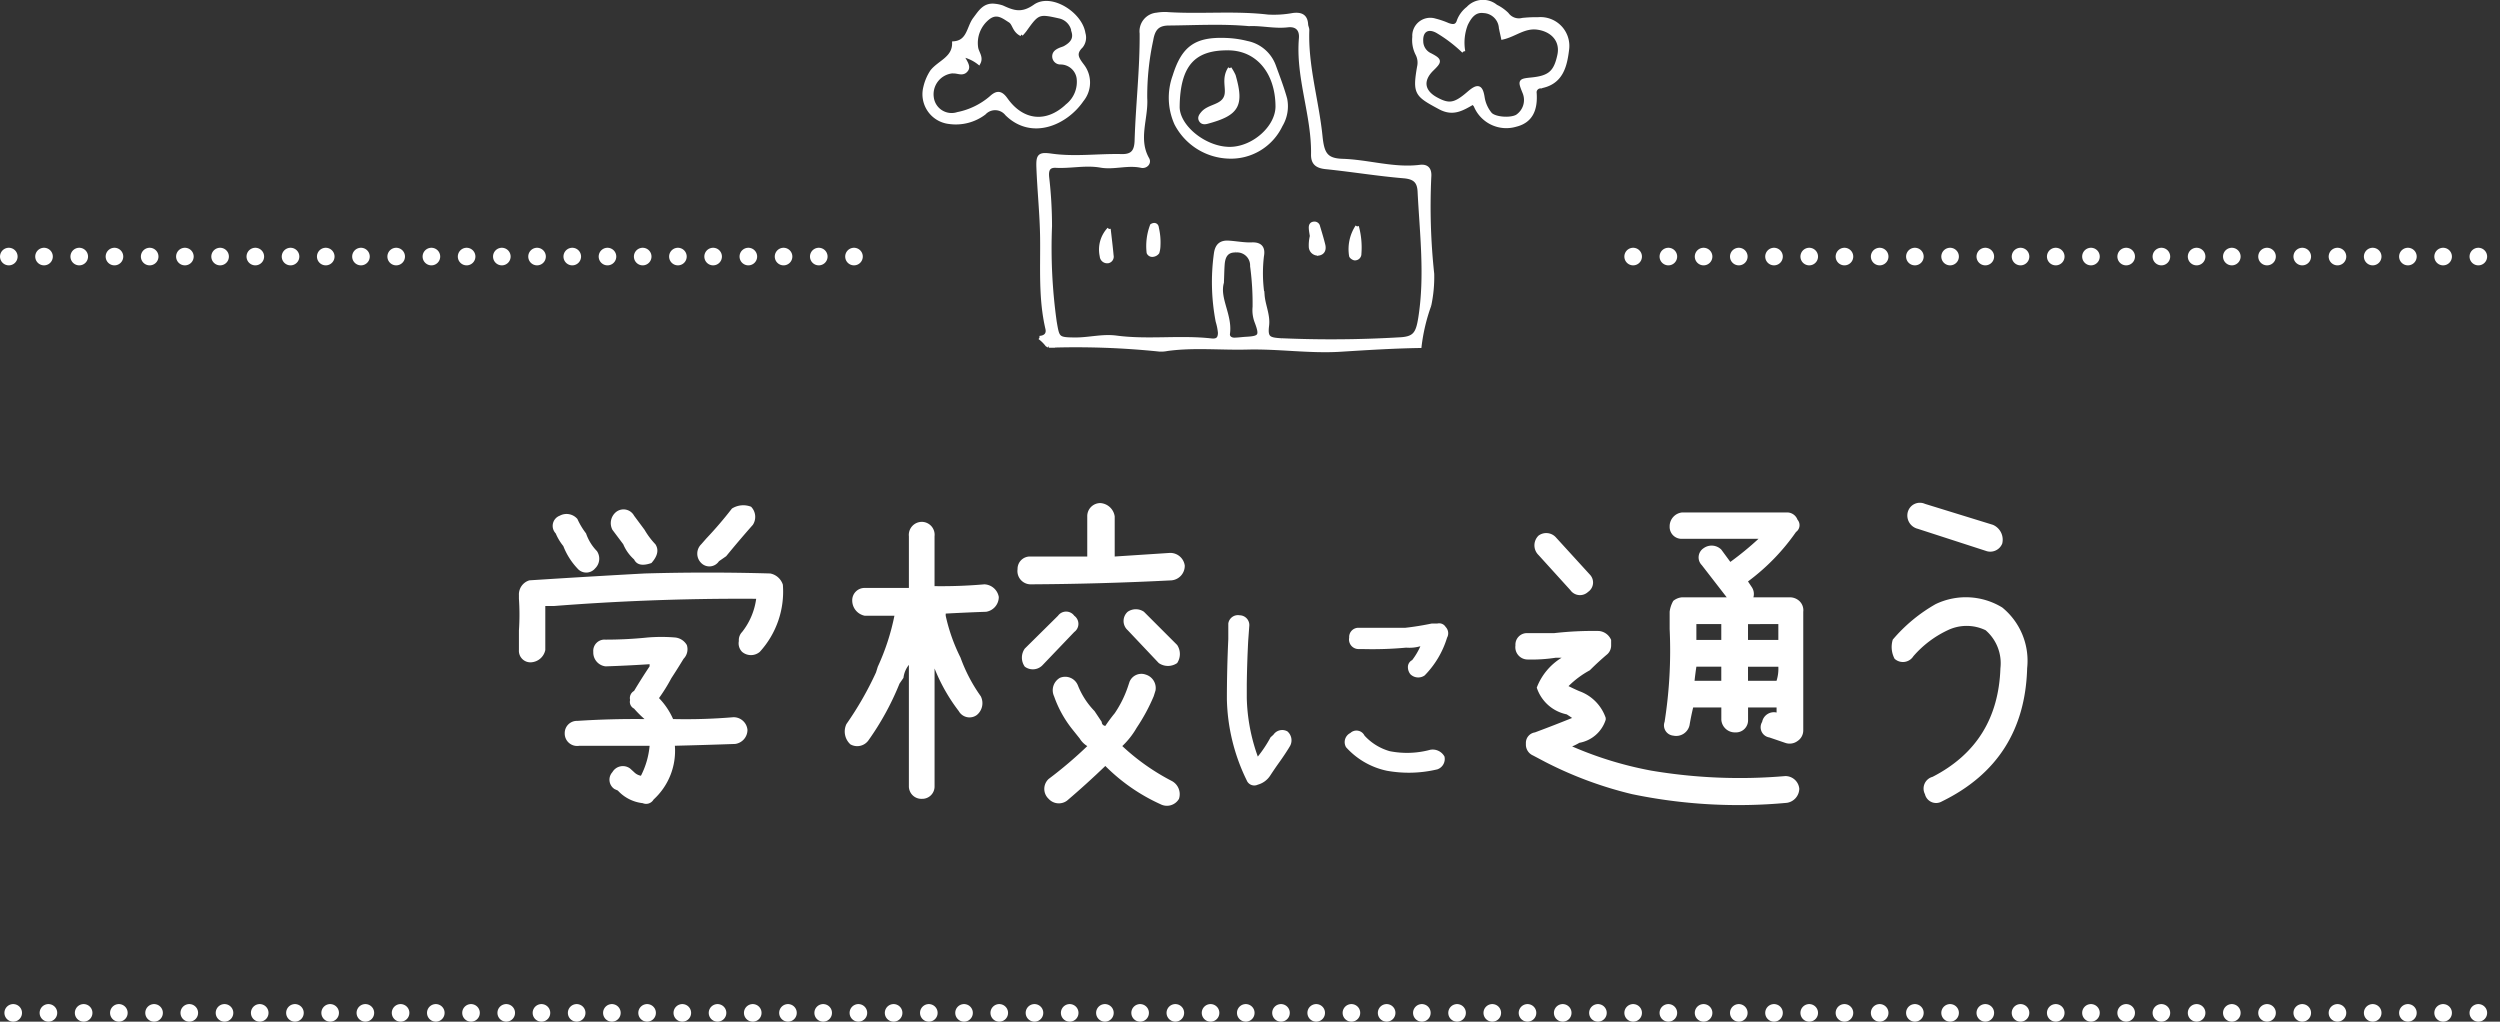
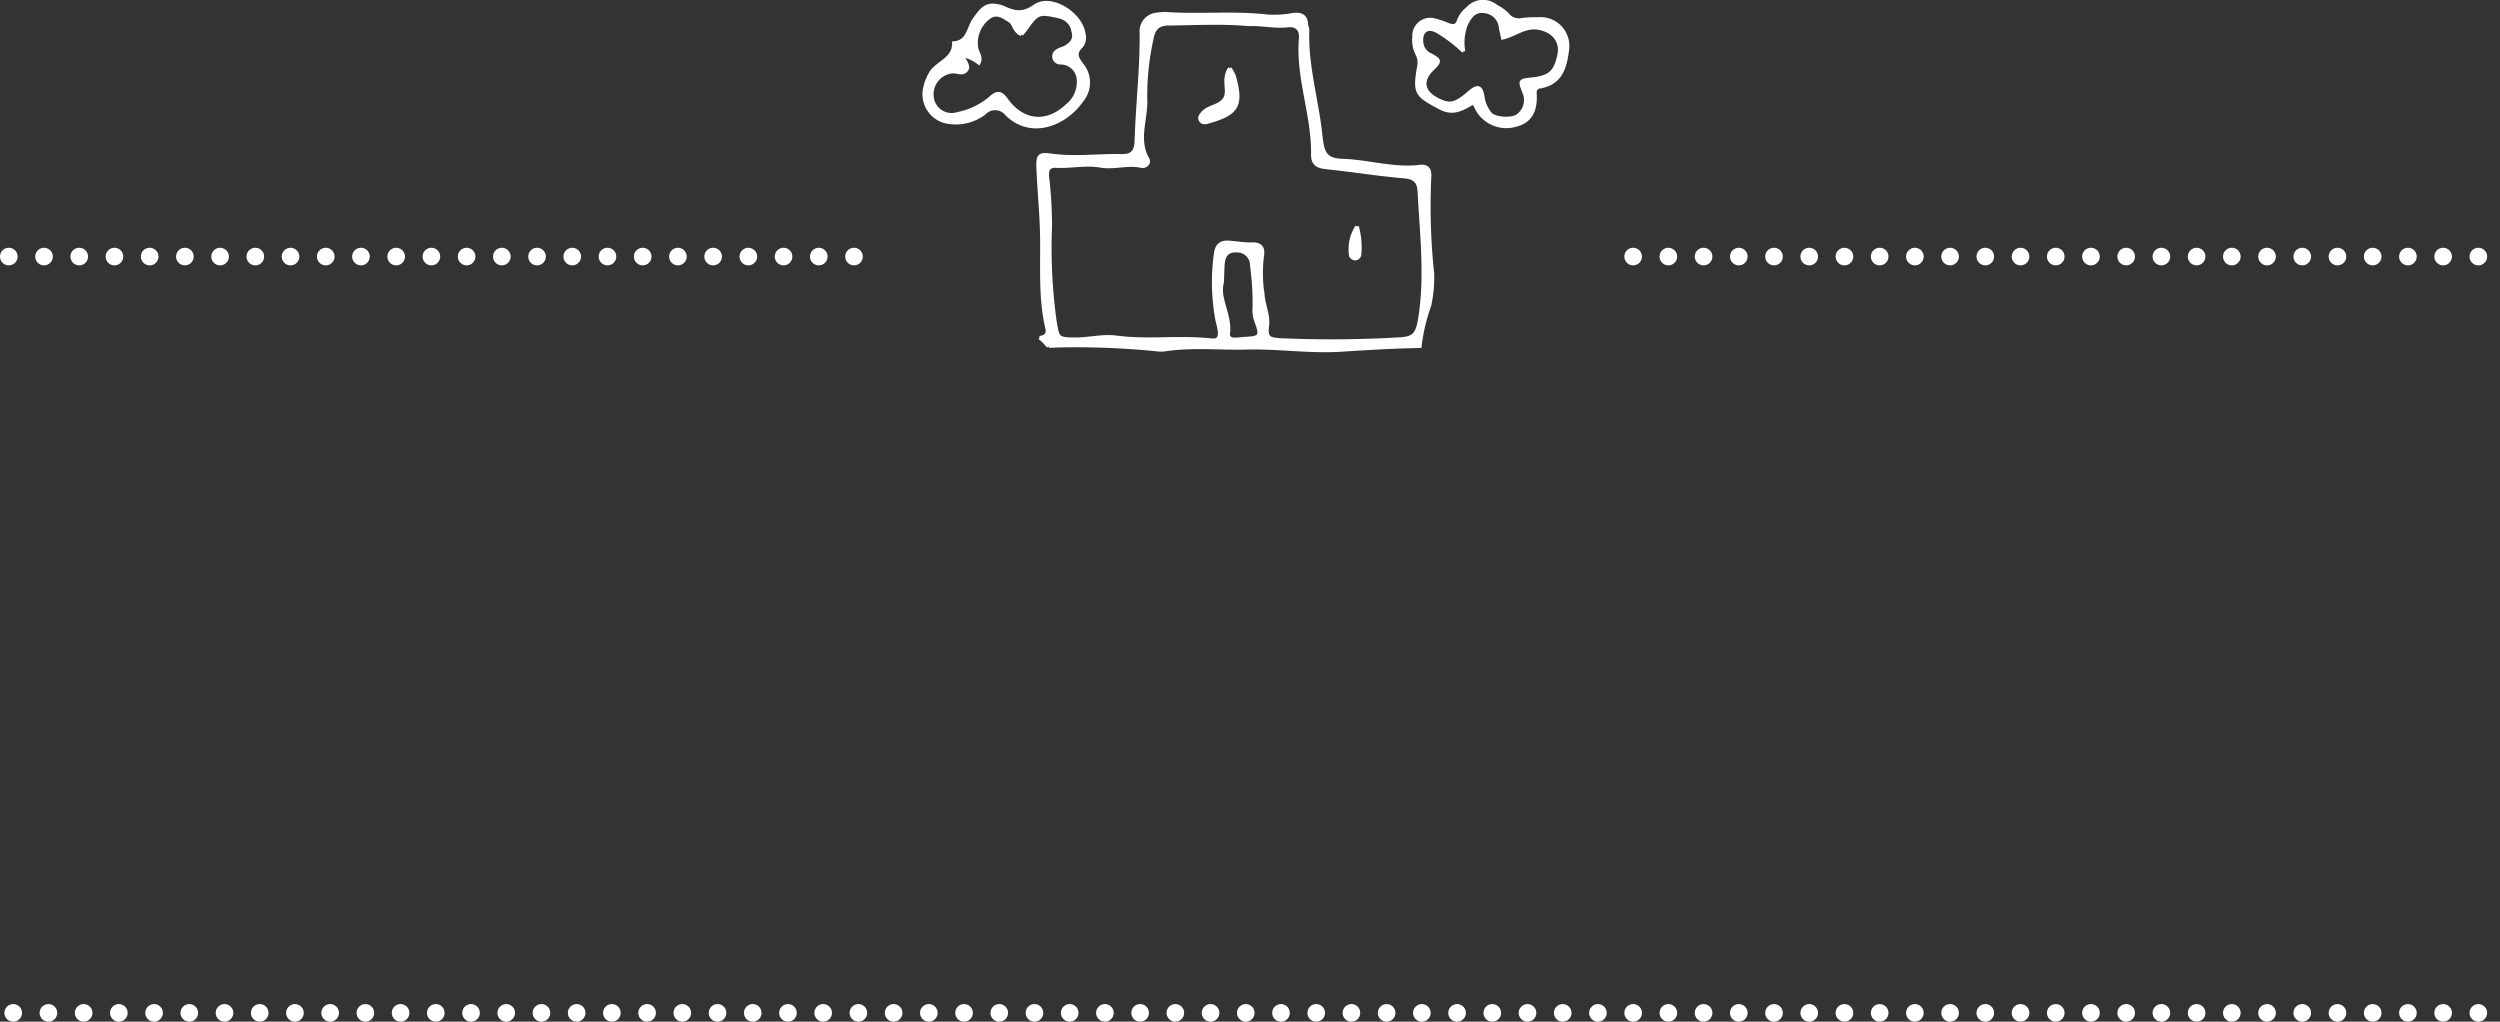
<svg xmlns="http://www.w3.org/2000/svg" width="283.961" height="116.047" viewBox="0 0 283.961 116.047">
  <rect x="0" y="0" width="283.961" height="116.047" fill="#333333" stroke="none" />
  <g id="グループ_26209" data-name="グループ 26209" transform="translate(-46 -88.906)">
    <line id="線_6104" data-name="線 6104" x2="281" transform="translate(47.5 203.953)" fill="none" stroke="#fff" stroke-linecap="round" stroke-width="2" stroke-dasharray="0 4" />
    <line id="線_6102" data-name="線 6102" x2="98.244" transform="translate(47 118.047)" fill="none" stroke="#fff" stroke-linecap="round" stroke-width="2" stroke-dasharray="0 4" />
    <line id="線_6103" data-name="線 6103" x2="97.461" transform="translate(231.5 118.047)" fill="none" stroke="#fff" stroke-linecap="round" stroke-width="2" stroke-dasharray="0 4" />
-     <path id="パス_63909" data-name="パス 63909" d="M-80.017-27.07a5.889,5.889,0,0,1-.861-1.436,1.233,1.233,0,0,1,.451-2.01,1.622,1.622,0,0,1,2.01.369,8.158,8.158,0,0,0,.984,1.641A5.335,5.335,0,0,0-76.2-26.5a1.536,1.536,0,0,1-.205,1.969,1.306,1.306,0,0,1-2.01,0A7.821,7.821,0,0,1-80.017-27.07Zm6.809-.205-1.23-1.641a1.628,1.628,0,0,1,.451-2.051,1.362,1.362,0,0,1,2.01.451l1.189,1.6a8.572,8.572,0,0,0,1.23,1.641q.615.943-.451,2.133-1.518.533-1.969-.41A4.759,4.759,0,0,1-73.208-27.275Zm10.869,1.928a1.3,1.3,0,0,1-2.01.205,1.486,1.486,0,0,1,0-2.133l.574-.656a44.268,44.268,0,0,0,2.912-3.4,2.421,2.421,0,0,1,2.174-.205,1.651,1.651,0,0,1,.205,2.051q-1.559,1.764-3.035,3.568Zm7.26,2.666A10.146,10.146,0,0,1-57.7-15.053a1.552,1.552,0,0,1-2.01,0,1.376,1.376,0,0,1-.369-1.23,1.332,1.332,0,0,1,.369-1.025,7.745,7.745,0,0,0,1.6-3.773q-6.234-.041-12.469.205-5.25.205-10.5.615h-.984v5a1.751,1.751,0,0,1-1.6,1.395,1.306,1.306,0,0,1-1.395-1.395v-2.215a26.5,26.5,0,0,0,0-3.609v-.41a1.67,1.67,0,0,1,1.189-1.682l2.584-.164q5.25-.328,10.5-.615,7.137-.205,14.273,0A1.877,1.877,0,0,1-55.08-22.682ZM-60.7-7.629a1.581,1.581,0,0,1,1.6,1.436,1.612,1.612,0,0,1-1.395,1.6q-3.486.123-6.85.205a7.488,7.488,0,0,1-2.42,6.111.974.974,0,0,1-1.23.41A4.5,4.5,0,0,1-73.824.7l-.369-.164a1.271,1.271,0,0,1-.246-1.928,1.372,1.372,0,0,1,2.01-.41l.451.41a1.444,1.444,0,0,0,.779.41,9.221,9.221,0,0,0,.984-3.4h-8a1.411,1.411,0,0,1-1.641-1.436,1.384,1.384,0,0,1,1.436-1.395q3.773-.246,7.629-.205a12.206,12.206,0,0,1-1.189-1.189.857.857,0,0,1-.451-.984.927.927,0,0,1,.451-1.025q.861-1.436,1.764-2.789v-.246q-2.5.164-5,.246a1.582,1.582,0,0,1-1.395-1.641,1.28,1.28,0,0,1,1.395-1.395,47.407,47.407,0,0,0,4.8-.246,19.256,19.256,0,0,1,3.076,0,1.734,1.734,0,0,1,1.354.861,1.545,1.545,0,0,1-.369,1.559q-.7,1.148-1.395,2.215A19.811,19.811,0,0,1-69.148-9.8a8.093,8.093,0,0,1,1.6,2.379A64.316,64.316,0,0,0-60.7-7.629Zm28.506-15.094a1.732,1.732,0,0,1,1.641,1.436,1.708,1.708,0,0,1-1.436,1.682q-2.338.082-4.594.205v.246A20.138,20.138,0,0,0-34.9-14.4a18.128,18.128,0,0,0,2.3,4.389,1.739,1.739,0,0,1-.451,2.133A1.4,1.4,0,0,1-35.1-8.326a20.253,20.253,0,0,1-2.748-4.84V.205a1.4,1.4,0,0,1-1.436,1.436A1.42,1.42,0,0,1-40.765.205V-13.576A2.909,2.909,0,0,0-41.38-12.1l-.451.656A31.3,31.3,0,0,1-45.359-5a1.566,1.566,0,0,1-2.051.451,1.975,1.975,0,0,1-.451-2.3A37.508,37.508,0,0,0-44.5-12.715l.205-.656a26.041,26.041,0,0,0,1.887-5.783h-3.363A1.765,1.765,0,0,1-47.2-20.877a1.4,1.4,0,0,1,1.436-1.436h5v-5.865a1.48,1.48,0,0,1,1.477-1.641,1.465,1.465,0,0,1,1.436,1.641v5.66A55.939,55.939,0,0,0-32.193-22.723Zm21.246-.451q-8.039.41-16.037.451a1.508,1.508,0,0,1-1.436-1.723,1.4,1.4,0,0,1,1.436-1.436h6.48v-4.553a1.487,1.487,0,0,1,1.477-1.518,1.763,1.763,0,0,1,1.641,1.518v4.553l6.275-.41a1.66,1.66,0,0,1,1.682,1.436A1.653,1.653,0,0,1-10.947-23.174Zm-3.117,3.568,3.773,3.773a1.863,1.863,0,0,1,0,2.051,1.831,1.831,0,0,1-2.092,0l-3.527-3.732a1.4,1.4,0,0,1,0-2.092A1.627,1.627,0,0,1-14.064-19.605Zm-7.916.451a1.139,1.139,0,0,1,0,1.846l-3.568,3.732a1.527,1.527,0,0,1-2.051.205,1.766,1.766,0,0,1,0-2.051l3.773-3.732A1.138,1.138,0,0,1-21.98-19.154ZM-10.947-.41a1.7,1.7,0,0,1,.861,2.051,1.583,1.583,0,0,1-2.092.615,21.171,21.171,0,0,1-6.275-4.348Q-20.585-.041-22.8,1.846a1.565,1.565,0,0,1-2.092-.205,1.538,1.538,0,0,1,0-2.256A47.248,47.248,0,0,0-20.5-4.348a2.594,2.594,0,0,1-.861-.861l-.82-1.025a12.721,12.721,0,0,1-2.092-3.773,1.626,1.626,0,0,1,.656-2.092,1.55,1.55,0,0,1,2.051.861,8.9,8.9,0,0,0,1.887,2.912l.82,1.23a.439.439,0,0,0,.41.451A17.717,17.717,0,0,1-17.386-8.08a12.436,12.436,0,0,0,1.477-2.953l.205-.615a1.453,1.453,0,0,1,1.846-.82,1.593,1.593,0,0,1,1.107,1.8l-.205.656a21.184,21.184,0,0,1-1.928,3.568,9.232,9.232,0,0,1-1.641,2.092A25.066,25.066,0,0,0-10.947-.41ZM19.267-18.272a.859.859,0,0,1,.935.387,1.037,1.037,0,0,1,.161,1.225,10.466,10.466,0,0,1-2.546,4.286,1.27,1.27,0,0,1-1.611-.129,1.282,1.282,0,0,1-.29-.838.874.874,0,0,1,.483-.773,7.653,7.653,0,0,0,.935-1.579,4.481,4.481,0,0,1-1.611.161,41.862,41.862,0,0,1-4.931.161h-.483a1.083,1.083,0,0,1-1.063-1.289,1.049,1.049,0,0,1,1.063-1.128h5.317q1.45-.161,3-.483ZM9.374-5.833a1.014,1.014,0,0,1,1.611.29,6.168,6.168,0,0,0,2.868,1.772,10.126,10.126,0,0,0,4.608-.161,1.53,1.53,0,0,1,1.611.773,1.25,1.25,0,0,1-.806,1.45,13.963,13.963,0,0,1-5.736.161A8.617,8.617,0,0,1,8.89-4.222,1.153,1.153,0,0,1,9.374-5.833ZM-4.484-18.272a1.106,1.106,0,0,1,1.289-.935,1.114,1.114,0,0,1,1.1,1.128l-.129,1.772q-.129,2.481-.161,4.9V-9.8A21.022,21.022,0,0,0-1.132-3.158,14.349,14.349,0,0,0,.318-5.35L.64-5.64a1.207,1.207,0,0,1,1.579-.387,1.334,1.334,0,0,1,.322,1.644l-.193.322q-.483.773-1.015,1.515T.286-1.015A2.445,2.445,0,0,1-1.132.032.923.923,0,0,1-2.389-.451,21.917,21.917,0,0,1-4.645-9.668q0-3.384.161-6.832Zm38.851-3.794-3.609-3.979a1.536,1.536,0,0,1,0-2.215,1.474,1.474,0,0,1,1.969.205l3.855,4.225a1.289,1.289,0,0,1-.205,1.969A1.335,1.335,0,0,1,34.367-22.066ZM58.771-.943a1.585,1.585,0,0,1,1.6,1.436,1.655,1.655,0,0,1-1.395,1.6,59.321,59.321,0,0,1-17.6-.984,43.972,43.972,0,0,1-9.844-3.65l-1.395-.738a1.343,1.343,0,0,1-.82-1.23v-.205a1.2,1.2,0,0,1,1.025-1.189q2.092-.779,4.225-1.641-.287-.205-.615-.41a4.535,4.535,0,0,1-3.4-3.035,6.82,6.82,0,0,1,2.83-3.4h-.656a17.97,17.97,0,0,1-3.2.205,1.4,1.4,0,0,1-1.395-1.6,1.306,1.306,0,0,1,1.395-1.395h2.994a39.122,39.122,0,0,1,5.086-.246A1.669,1.669,0,0,1,39-16.406v.615a1.343,1.343,0,0,1-.41.984q-1.066.9-2.01,1.846a10.536,10.536,0,0,0-2.42,1.8q.574.287,1.23.574a4.915,4.915,0,0,1,2.994,3.035v.205a3.837,3.837,0,0,1-2.994,2.625,5.739,5.739,0,0,1-.82.41,41.577,41.577,0,0,0,8.982,2.748A60.394,60.394,0,0,0,58.771-.943Zm1.6-19.893a1.433,1.433,0,0,1,.451,1.23V-6.111a1.44,1.44,0,0,1-.656,1.189,1.5,1.5,0,0,1-1.395.205l-1.8-.615a1.171,1.171,0,0,1-.82-1.764,1.36,1.36,0,0,1,1.641-1.066v-.574h-3.24v1.395a1.371,1.371,0,0,1-1.436,1.436,1.544,1.544,0,0,1-1.6-1.436V-8.736h-3.2q-.246,1.025-.41,2.01a1.556,1.556,0,0,1-1.846,1.189A1.169,1.169,0,0,1,45.072-7.1a52.136,52.136,0,0,0,.574-10.541v-1.969a3.275,3.275,0,0,1,.41-1.23,1.784,1.784,0,0,1,1.025-.41h5.045L49.3-24.9a1.247,1.247,0,0,1,.205-1.928,1.552,1.552,0,0,1,2.01.164l1.025,1.395a35.368,35.368,0,0,0,3.2-2.625H47.082a1.352,1.352,0,0,1-1.436-1.395,1.581,1.581,0,0,1,1.436-1.6H58.976a1.26,1.26,0,0,1,1.189.82A.949.949,0,0,1,60-28.67a24.209,24.209,0,0,1-5.455,5.619l.41.615a1.4,1.4,0,0,1,.205,1.189h4.225A1.6,1.6,0,0,1,60.371-20.836Zm-2.379,4.43v-1.8H54.546v1.8Zm-6.48-1.8h-2.83v1.8h2.83Zm-3.035,6.439h3.035v-1.6h-2.83Q48.558-12.551,48.476-11.771Zm6.07,0h3.24a4.52,4.52,0,0,0,.205-1.6H54.546Zm18.17-19.236a1.417,1.417,0,0,1,1.928-.861l7.711,2.379a1.835,1.835,0,0,1,1.066,2.133,1.463,1.463,0,0,1-1.887.82l-7.711-2.5A1.553,1.553,0,0,1,72.716-31.008Zm3.2,10.5a7.931,7.931,0,0,1,7.506.41,7.8,7.8,0,0,1,2.83,6.891q-.287,10.541-9.68,15.135a1.3,1.3,0,0,1-1.928-.82,1.377,1.377,0,0,1,.861-1.969q7.424-3.814,7.711-12.346a4.949,4.949,0,0,0-1.682-4.307,4.956,4.956,0,0,0-4.307,0,11.784,11.784,0,0,0-3.9,2.953,1.4,1.4,0,0,1-2.133.287,2.851,2.851,0,0,1-.205-2.174A18.089,18.089,0,0,1,75.916-20.508Z" transform="translate(190 178)" fill="#fff" />
    <g id="グループ_25956" data-name="グループ 25956" transform="translate(-3840 2084)">
      <path id="パス_59292" data-name="パス 59292" d="M56.537,34.425a15.424,15.424,0,0,0,.34-3.6,71.674,71.674,0,0,1-.332-11c.069-.84-.233-1.294-1.1-1.186-2.969.367-5.833-.592-8.776-.684-1.9-.058-2.279-.8-2.479-2.759-.407-4.025-1.645-7.947-1.5-12.045.008-.215-.123-.43-.134-.648-.049-1-.632-1.22-1.506-1.114a11.978,11.978,0,0,1-2.873.181c-3.752-.441-7.526-.044-11.283-.274a5.26,5.26,0,0,0-1.325.058,1.924,1.924,0,0,0-1.753,2.154c.033,4.061-.447,8.1-.57,12.149-.035,1.177-.388,1.79-1.677,1.759-2.651-.061-5.3.322-7.955-.05-1.375-.192-1.577-.029-1.524,1.371.1,2.651.386,5.3.421,7.946.045,3.463-.2,6.93.6,10.352.156.667-.252.995-.861,1.032a4.2,4.2,0,0,1,.842.828l.2.118a92.321,92.321,0,0,1,12.574.438,3.389,3.389,0,0,0,.884-.065c3.017-.414,6.049-.088,9.074-.164,3.539-.091,7.1.469,10.626.247,3-.189,6.007-.376,8.992-.426a20.88,20.88,0,0,1,1.094-4.627M35.716,38.169c-.443.024-.882.09-1.324.1-.426.009-.769-.246-.714-.655.293-2.1-1.205-3.99-.687-5.813.035-.881.041-1.471.085-2.058.07-.9.4-1.582,1.47-1.551a1.679,1.679,0,0,1,1.818,1.752,31.767,31.767,0,0,1,.282,4.638,3.712,3.712,0,0,0,.237,1.722c.592,1.567.414,1.781-1.168,1.865m4.037.172c-1.407-.089-1.815-.182-1.631-1.638.15-1.2-.427-2.3-.513-3.49a16.515,16.515,0,0,1-.072-4.4c.162-.851-.106-1.41-1.177-1.366-.877.036-1.763-.148-2.65-.2s-1.332.355-1.457,1.275a23.6,23.6,0,0,0,.2,7.7,6.436,6.436,0,0,1,.259,1.29c-.006.642-.262.922-.957.843-3.585-.4-7.2.153-10.788-.324-1.558-.207-3.1.222-4.648.216-2.036-.011-1.994-.094-2.327-2.032a60.572,60.572,0,0,1-.525-10.806,48.864,48.864,0,0,0-.321-5.53c-.092-.864.114-1.346.974-1.3,1.692.09,3.356-.324,5.085-.019,1.484.262,3.049-.318,4.6.021.525.115.968-.361.717-.8-1.294-2.267-.1-4.609-.24-6.905a29.981,29.981,0,0,1,.68-6.6c.212-1.277.7-1.848,1.954-1.861,3.033-.026,6.064-.208,9.124.07,1.449-.069,2.91.307,4.4.136,1.014-.116,1.554.434,1.468,1.445-.378,4.488,1.454,8.738,1.378,13.19-.018,1.029.5,1.374,1.5,1.476,2.94.3,5.865.787,8.809,1.033,1.207.1,1.733.525,1.792,1.689.241,4.785.837,9.563.08,14.36-.29,1.841-.648,2.354-2.433,2.422a131.024,131.024,0,0,1-13.274.1" transform="translate(3991.828 -1994.81)" fill="#fff" stroke="#fff" stroke-width="0.4" fill-rule="evenodd" />
      <path id="パス_59293" data-name="パス 59293" d="M8.039.428A3.778,3.778,0,0,1,8.9.609c1.254.581,2.219.929,3.7-.113,1.825-1.289,5.219.861,5.546,3.1a1.6,1.6,0,0,1-.268,1.463c-.854.836-.481,1.383.136,2.2a3.141,3.141,0,0,1-.063,3.918c-1.806,2.642-5.694,4.378-8.545,1.58a1.68,1.68,0,0,0-2.551-.1,5.365,5.365,0,0,1-3.977,1.03,3.2,3.2,0,0,1-2.75-3.96A5.494,5.494,0,0,1,.9,7.913c.84-1.069,2.525-1.488,2.5-3.22C5.1,4.557,5.034,2.9,5.771,1.939,6.357,1.171,6.845.289,8.039.428m3.028,3.288c-.867-.43-.8-1.218-1.3-1.536C9.032,1.721,8.312,1.1,7.354,1.8A3.616,3.616,0,0,0,5.973,5.287c.112.543.588,1.032.259,1.655a4.6,4.6,0,0,0-1.963-.887c.67,1.032.789,1.369.576,1.674-.393.563-.934.215-1.418.22-.073,0-.148-.014-.221-.01A2.587,2.587,0,0,0,.921,10.871a2.238,2.238,0,0,0,2.916,1.858,8.291,8.291,0,0,0,3.746-1.815c.672-.622,1.125-.7,1.751.182,1.869,2.626,4.624,2.891,6.942.7a3.45,3.45,0,0,0,1.263-3.154A2.049,2.049,0,0,0,15.5,6.927a.721.721,0,0,1-.729-.69c-.015-.44.3-.641.648-.8.2-.09.425-.136.611-.244.688-.395,1.191-.907.937-1.79a2.025,2.025,0,0,0-1.517-1.691c-2.409-.545-2.521-.528-3.959,1.5a6.394,6.394,0,0,1-.426.5" transform="translate(3990.944 -1994.896)" fill="#fff" stroke="#fff" stroke-width="0.4" fill-rule="evenodd" />
      <path id="パス_59294" data-name="パス 59294" d="M58.575,11.49c-1.233.7-2.257,1.362-3.759.556-2.669-1.433-2.917-1.619-2.4-4.625a2.119,2.119,0,0,0-.182-1.478A3.478,3.478,0,0,1,51.879,4a1.844,1.844,0,0,1,2.387-1.887,9.314,9.314,0,0,1,1.462.5c.541.193,1.017.243,1.218-.469A3.275,3.275,0,0,1,58,.743,2.319,2.319,0,0,1,61.184.524a4.816,4.816,0,0,1,1.259.886,1.661,1.661,0,0,0,1.748.634,14.077,14.077,0,0,1,1.772-.08A3.074,3.074,0,0,1,69.3,5.351c-.23,1.943-.657,3.87-3.072,4.3a.645.645,0,0,0-.622.743c.114,1.709-.325,3.159-2.166,3.614a3.786,3.786,0,0,1-4.591-2.2,2.846,2.846,0,0,0-.27-.319M57.5,5.647A16.063,16.063,0,0,0,54.558,3.4c-1.092-.634-1.906-.14-1.836,1.095a1.708,1.708,0,0,0,1.019,1.551c1.153.611,1.107.736.185,1.64-1.254,1.228-1.084,2.506.446,3.347,1.482.813,2.147.7,3.714-.658,1.031-.89,1.415-.8,1.619.555a3.882,3.882,0,0,0,.8,1.782c.439.585,2.287.738,3.061.312a2.226,2.226,0,0,0,.833-2.7c-.55-1.361-.54-1.376.839-1.517,2.038-.207,2.7-.791,3.115-2.732.353-1.662-.759-2.86-2.451-3.094-1.5-.207-2.566.8-3.949,1.12-.1-.49-.2-.845-.248-1.2a2.023,2.023,0,0,0-1.932-1.806c-1.026-.129-1.566.628-1.979,1.48a5.777,5.777,0,0,0-.3,3.078" transform="translate(3994.737 -1994.904)" fill="#fff" stroke="#fff" stroke-width="0.4" fill-rule="evenodd" />
-       <path id="パス_59295" data-name="パス 59295" d="M32.4,4.028a11.168,11.168,0,0,1,2.4.343,4.118,4.118,0,0,1,3.062,2.613c.454,1.248.936,2.49,1.289,3.766a4.187,4.187,0,0,1-.517,3,6.275,6.275,0,0,1-5.963,3.583,6.981,6.981,0,0,1-5.938-3.767,7.21,7.21,0,0,1-.2-5.405C27.548,4.9,28.985,3.892,32.4,4.028m.314,1.009C28.7,4.973,27,6.917,26.938,11.625c-.03,2.24,2.986,4.722,5.8,4.773,2.709.05,5.5-2.4,5.486-4.814-.029-3.869-2.239-6.5-5.507-6.548" transform="translate(3992.853 -1994.611)" fill="#fff" stroke="#fff" stroke-width="0.4" fill-rule="evenodd" />
-       <path id="パス_59296" data-name="パス 59296" d="M41.043,24.914c-.041-.289-.1-.575-.118-.864-.021-.307.041-.574.435-.586a.443.443,0,0,1,.449.376c.208.691.42,1.383.592,2.083.115.474-.02.91-.547,1a.829.829,0,0,1-.928-.738,4.379,4.379,0,0,1,.118-1.273" transform="translate(3993.935 -1993.189)" fill="#fff" stroke="#fff" stroke-width="0.4" fill-rule="evenodd" />
-       <path id="パス_59297" data-name="パス 59297" d="M19.644,24.059c.137,1.221.252,2.118.331,3.02a.558.558,0,0,1-.419.67.65.65,0,0,1-.759-.61,3.417,3.417,0,0,1,.847-3.08" transform="translate(3992.314 -1993.145)" fill="#fff" stroke="#fff" stroke-width="0.4" fill-rule="evenodd" />
      <path id="パス_59298" data-name="パス 59298" d="M45.9,23.794a9.087,9.087,0,0,1,.29,3.1.531.531,0,0,1-.543.553c-.157,0-.447-.2-.46-.336a4.7,4.7,0,0,1,.714-3.317" transform="translate(3994.245 -1993.165)" fill="#fff" stroke="#fff" stroke-width="0.4" fill-rule="evenodd" />
-       <path id="パス_59299" data-name="パス 59299" d="M24.935,25.93a2.9,2.9,0,0,1-.121.826.77.77,0,0,1-.52.3.477.477,0,0,1-.533-.275,6.6,6.6,0,0,1,.38-3.079c.292-.185.589-.1.615.283a7.167,7.167,0,0,1,.18,1.944" transform="translate(3992.677 -1993.178)" fill="#fff" stroke="#fff" stroke-width="0.4" fill-rule="evenodd" />
      <path id="パス_59300" data-name="パス 59300" d="M32.6,7.05a5.544,5.544,0,0,1,.475.839c.972,3.386.411,4.345-3.045,5.275-.334.089-.6.057-.752-.231s.026-.535.228-.777c.722-.868,2.216-.738,2.637-1.876.334-.9-.35-1.992.458-3.231" transform="translate(3993.081 -1994.389)" fill="#fff" stroke="#fff" stroke-width="0.4" fill-rule="evenodd" />
    </g>
  </g>
</svg>